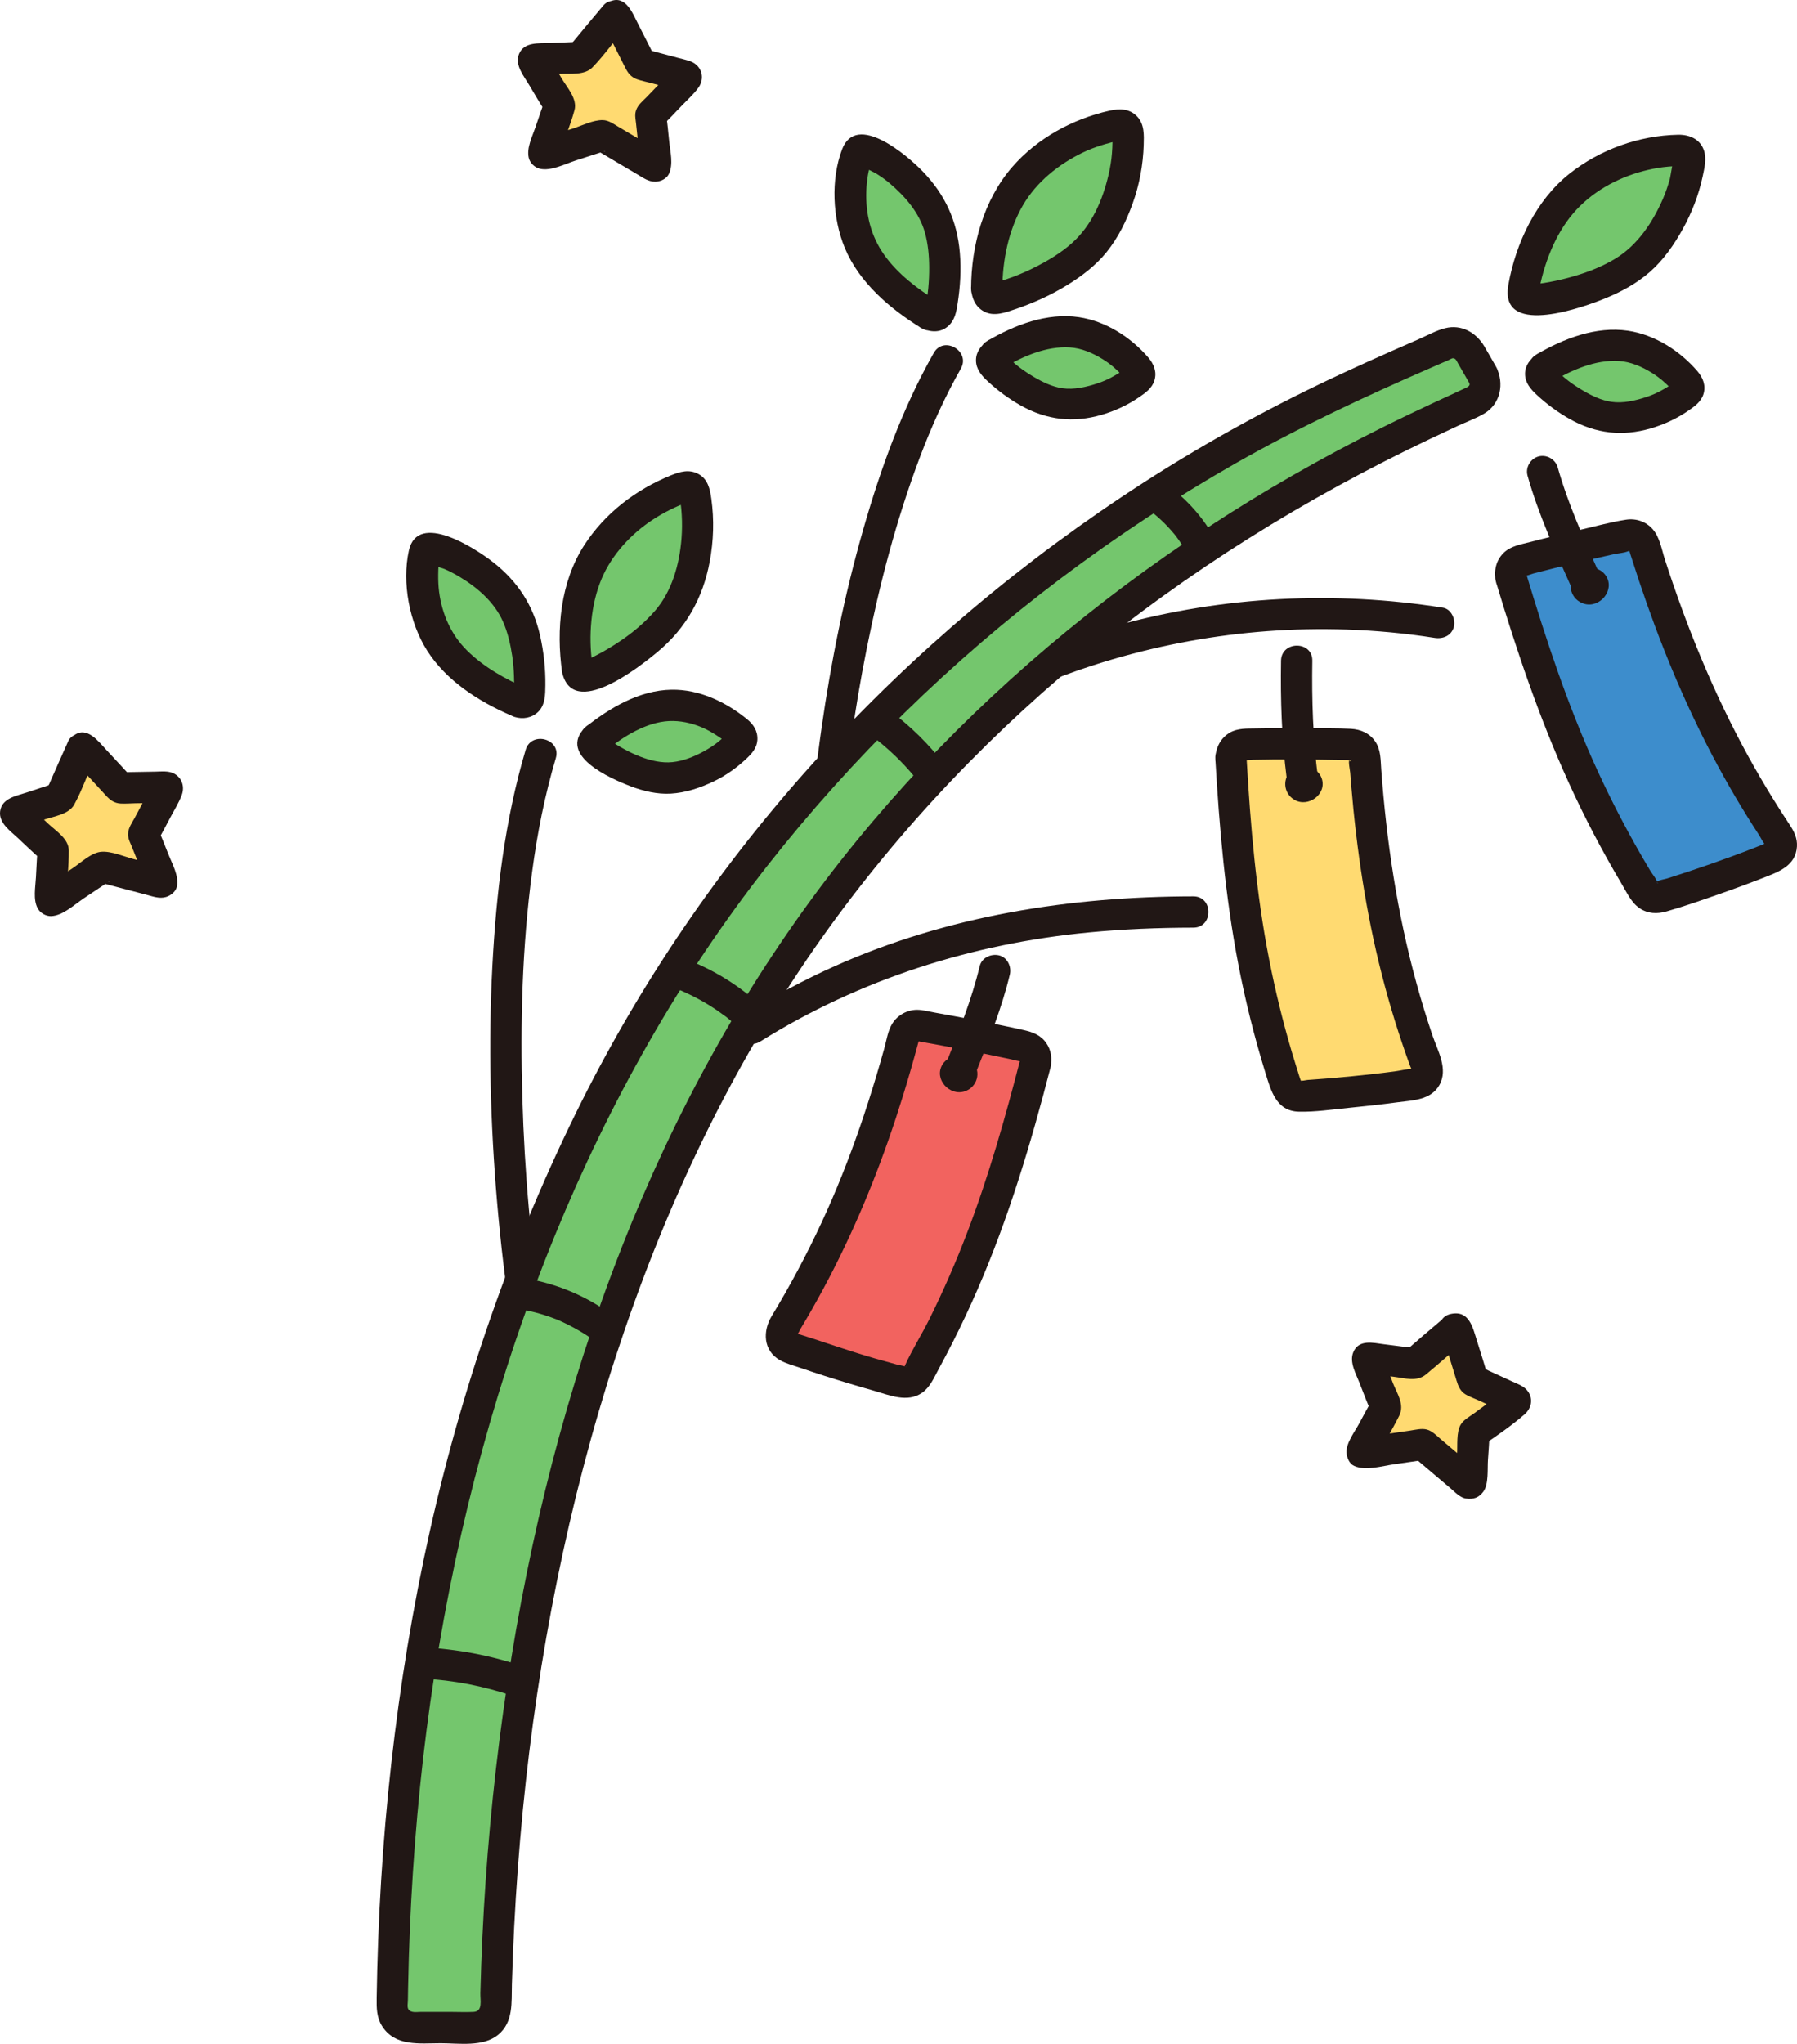
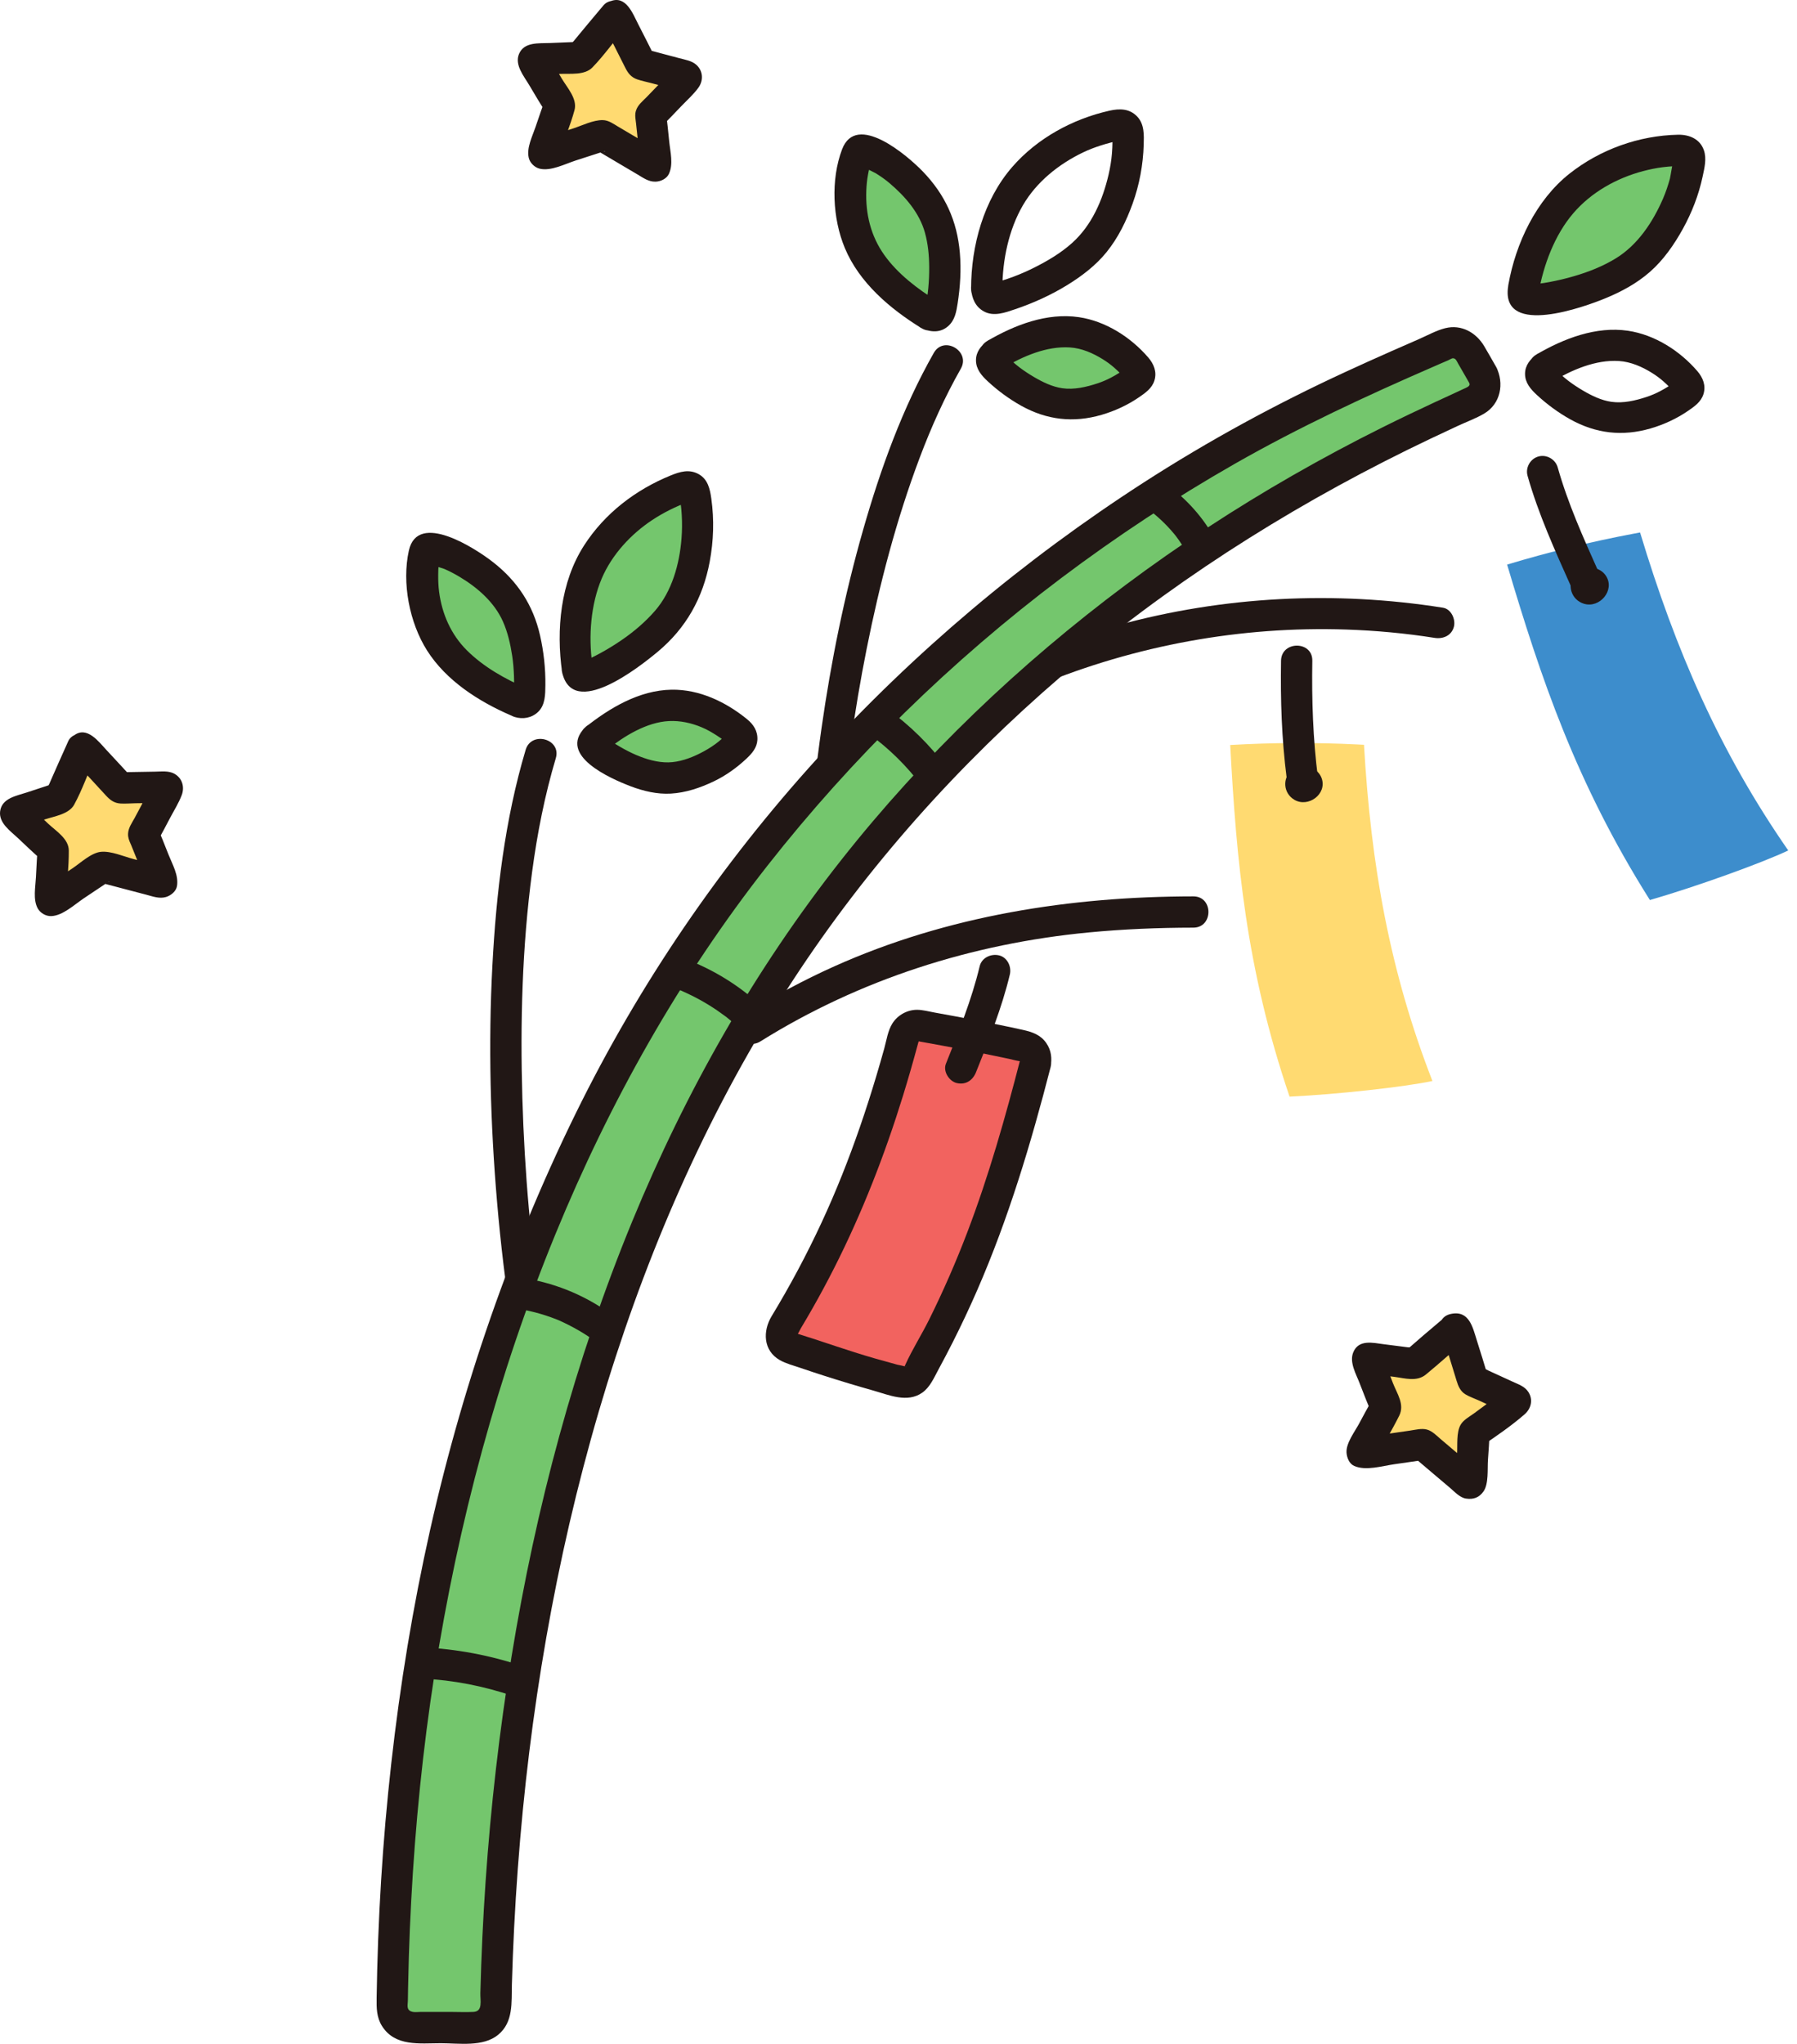
<svg xmlns="http://www.w3.org/2000/svg" id="b" width="275.72" height="313.521" viewBox="0 0 275.72 313.521">
  <defs>
    <style>.d{fill:#3d8dcc;}.e{fill:#74c66d;}.f{fill:#211715;}.g{fill:#ffda71;}.h{fill:#f2635f;}</style>
  </defs>
  <g id="c">
-     <path class="e" d="M151.398,44.289c.008,1.039.662,1.704,1.652,1.449,3.81-.98,7.962-2.967,10.744-4.899,3.221-2.236,5.109-4.357,6.742-7.958,1.817-4.006,2.695-8.055,2.542-12.466-.031-.901-.72-1.437-1.608-1.254-3.808.784-7.365,2.172-10.822,4.787-3.154,2.385-5.515,5.182-6.988,8.815-1.269,3.131-2.293,7.423-2.262,11.526Z" />
    <path class="e" d="M152.708,54.369c-.634.377-.751,1.135-.243,1.66,1.951,2.02,4.612,3.838,6.743,4.805,2.468,1.119,4.385,1.437,7.071.972,2.988-.517,5.66-1.651,8.17-3.594.513-.397.574-1.061.146-1.55-1.836-2.101-3.933-3.789-6.707-4.901-2.53-1.014-4.907-1.11-7.554-.53-2.28.5-5.224,1.709-7.627,3.138Z" />
    <path class="e" d="M142.585,48.26c.745.452,1.535.14,1.724-.697.727-3.22.827-7.073.444-9.878-.444-3.248-1.313-5.454-3.394-8.021-2.315-2.857-5.022-5.025-8.398-6.557-.69-.313-1.357.003-1.561.737-.873,3.146-1.196,6.329-.558,9.895.582,3.253,1.942,5.817,4.108,8.276,1.867,2.119,4.81,4.531,7.635,6.246Z" />
    <path class="f" d="M116.679,159.748c15.269-9.537,32.477-14.996,50.366-16.712,5.335-.512,10.693-.727,16.051-.734,3.088-.004,3.094-4.804,0-4.8-18.897.022-37.713,2.958-55.046,10.718-4.766,2.134-9.366,4.617-13.794,7.383-2.614,1.633-.207,5.788,2.423,4.145h0Z" />
    <path class="f" d="M159.297,105.157c14.959-6.171,31.111-9.126,47.287-8.585,4.532.152,9.054.569,13.533,1.278,1.279.202,2.582-.328,2.952-1.676.314-1.141-.389-2.748-1.676-2.952-16.61-2.63-33.675-1.761-49.905,2.69-4.581,1.257-9.076,2.805-13.468,4.616-1.197.494-2.05,1.593-1.676,2.952.311,1.132,1.747,2.174,2.952,1.676h0Z" />
    <path class="f" d="M129.03,128.397c.698-9.705,2.046-19.358,3.951-28.898,1.981-9.919,4.548-19.767,8.114-29.24,1.775-4.716,3.839-9.322,6.329-13.706,1.528-2.69-2.617-5.111-4.145-2.423-4.814,8.474-8.164,17.774-10.84,27.119-2.855,9.973-4.924,20.175-6.389,30.442-.792,5.547-1.418,11.116-1.821,16.705-.093,1.294,1.17,2.4,2.4,2.4,1.376,0,2.307-1.102,2.4-2.4h0Z" />
    <path class="f" d="M148.998,44.289c.115,1.458.633,2.759,1.974,3.49,1.525.83,3.268.168,4.78-.342,2.771-.934,5.489-2.166,7.982-3.697,2.231-1.37,4.4-3.019,6.052-5.067,1.794-2.224,3.027-4.76,3.995-7.439,1.041-2.882,1.609-5.949,1.701-9.012.045-1.503.117-3.17-.996-4.343-1.176-1.239-2.707-1.249-4.264-.898-5.651,1.272-11.072,4.221-14.9,8.62-4.402,5.06-6.312,12.07-6.325,18.69-.006,3.089,4.794,3.093,4.8,0,.008-4.342.954-9.02,3.155-12.805,2.091-3.594,5.514-6.323,9.228-8.106.881-.423,1.791-.769,2.722-1.067.525-.168,1.055-.321,1.589-.46.267-.069.537-.13.805-.197.629-.158.652.027-.061-.682-.847-.843-.55-.573-.543.126.002.225.003.451,0,.676-.008.593-.035,1.186-.083,1.778-.088,1.097-.269,2.178-.519,3.25-.909,3.907-2.576,7.77-5.61,10.483-1.694,1.516-3.684,2.7-5.708,3.72-1.062.535-2.145,1.019-3.259,1.435-.616.23-1.239.444-1.868.636-.207.063-.619.125-.825.24l-.409.109c.792-.023,1.254.265,1.386.865-.102-1.292-1.03-2.4-2.4-2.4-1.22,0-2.502,1.101-2.4,2.4Z" />
    <path class="f" d="M151.497,52.297c-.976.746-1.751,1.671-1.749,2.977.002,1.37.87,2.354,1.817,3.231,1.545,1.432,3.287,2.716,5.129,3.74,3.932,2.186,7.999,2.65,12.322,1.393,2.026-.589,3.992-1.496,5.733-2.689.986-.676,2-1.369,2.374-2.569.415-1.329-.083-2.542-.947-3.546-2.68-3.112-6.54-5.578-10.64-6.18-4.904-.72-9.867,1.199-14.04,3.642-2.664,1.56-.251,5.71,2.423,4.145,3.045-1.783,6.631-3.369,10.236-3.144,1.815.113,3.56.881,5.085,1.833.609.38,1.18.797,1.719,1.271.344.302.675.617.997.942.162.164.321.33.477.499.531.716.699.225.502-1.473-.338.054-.921.65-1.224.841-.408.257-.827.499-1.254.723-.662.347-1.33.631-2.039.867-1.706.567-3.611,1.016-5.418.757-1.539-.22-3.01-.935-4.335-1.713-.779-.458-1.542-.957-2.262-1.503-.403-.306-.789-.638-1.166-.975-.187-.167-.371-.337-.552-.51-.601-.738-.857-.209-.766,1.587,1.028-.786,1.573-2.067.861-3.284-.592-1.012-2.247-1.653-3.284-.861Z" />
    <path class="e" d="M233.751,44.299c-.173,1.025.355,1.793,1.374,1.715,3.922-.301,8.358-1.535,11.433-2.952,3.561-1.641,5.79-3.4,8.025-6.661,2.487-3.629,4.057-7.463,4.674-11.832.126-.893-.459-1.541-1.365-1.515-3.886.109-7.63.856-11.49,2.828-3.521,1.799-6.334,4.142-8.417,7.463-1.795,2.862-3.551,6.91-4.235,10.955Z" />
-     <path class="e" d="M236.953,56.453c-.634.377-.751,1.135-.243,1.66,1.951,2.02,4.612,3.838,6.743,4.805,2.468,1.119,4.385,1.437,7.071.972,2.988-.517,5.66-1.651,8.17-3.594.513-.397.574-1.061.146-1.55-1.836-2.101-3.933-3.789-6.707-4.901-2.53-1.014-4.907-1.11-7.554-.53-2.28.5-5.224,1.709-7.627,3.138Z" />
    <path class="f" d="M231.351,44.299c-.706,7.286,11.673,2.819,14.99,1.451,2.473-1.02,4.796-2.277,6.818-4.048,2.071-1.814,3.717-4.188,5.042-6.584,1.388-2.51,2.448-5.235,3.042-8.043.277-1.307.637-2.727.192-4.024-.598-1.745-2.257-2.418-3.973-2.384-5.994.121-11.942,2.255-16.64,5.964-5.143,4.06-8.25,10.682-9.386,17.03-.228,1.275.346,2.587,1.676,2.952,1.161.319,2.723-.394,2.952-1.676.766-4.28,2.455-8.865,5.318-12.21,2.77-3.237,6.664-5.413,10.759-6.488.974-.256,1.967-.461,2.966-.589.567-.072,1.139-.116,1.71-.151.197-.012.454.016.645-.033.613.078.593-.071-.06-.447-.36-.124-.534-.348-.521-.67-.19.068-.563,2.71-.66,3.059-.29,1.046-.635,2.085-1.067,3.081-1.561,3.594-3.885,7.113-7.289,9.177-1.966,1.192-4.092,2.033-6.293,2.68-1.269.373-2.557.683-3.858.922-.578.106-1.157.2-1.741.265-.105.012-.847.073-.848.079l.864.637c.109.492.163.508.161.049.125-1.292-1.193-2.4-2.4-2.4-1.402,0-2.274,1.104-2.4,2.4Z" />
    <path class="f" d="M235.741,54.381c-.976.746-1.751,1.671-1.749,2.977.002,1.37.87,2.354,1.817,3.231,1.545,1.432,3.287,2.716,5.129,3.74,3.932,2.186,7.999,2.65,12.322,1.393,2.026-.589,3.992-1.496,5.733-2.689.986-.676,2-1.369,2.374-2.569.415-1.329-.083-2.542-.947-3.546-2.68-3.112-6.54-5.578-10.64-6.18-4.904-.72-9.867,1.199-14.04,3.642-2.664,1.56-.251,5.71,2.423,4.145,3.045-1.783,6.631-3.369,10.236-3.144,1.815.113,3.56.881,5.085,1.833.609.38,1.18.797,1.719,1.271.344.302.675.617.997.942.162.164.321.33.477.499.531.716.699.225.502-1.473-.338.054-.921.65-1.224.841-.408.257-.827.499-1.254.723-.662.347-1.33.631-2.039.867-1.706.567-3.611,1.016-5.418.757-1.539-.22-3.01-.935-4.335-1.713-.779-.458-1.542-.957-2.262-1.503-.403-.306-.789-.638-1.166-.975-.187-.167-.371-.337-.552-.51-.601-.738-.857-.209-.766,1.587,1.028-.786,1.573-2.067.861-3.284-.592-1.012-2.247-1.653-3.284-.861Z" />
    <path class="f" d="M141.373,50.332c1.383.638,2.885.777,4.109-.304,1.033-.913,1.25-2.182,1.452-3.482.399-2.565.56-5.174.339-7.764-.419-4.907-2.261-8.927-5.684-12.476-2.324-2.41-10.196-9.199-12.39-3.389-1.753,4.643-1.464,10.609.433,15.145,2.224,5.318,6.935,9.307,11.74,12.27,2.637,1.626,5.05-2.525,2.423-4.145-3.013-1.858-6.07-4.182-8.135-7.099-2.055-2.902-2.868-6.278-2.74-9.813.031-.849.114-1.69.268-2.526.076-.416.164-.829.262-1.24.045-.192.141-.421.153-.617l.111-.411-1.592.871c.017.172,2.011,1.078,2.291,1.253.717.448,1.409.931,2.055,1.477,2.399,2.026,4.604,4.55,5.454,7.63.475,1.722.637,3.492.649,5.273.007,1.071-.038,2.143-.139,3.209-.047.502-.109,1-.194,1.497-.036.208-.074.415-.115.622-.026.137-.054.273-.084.409-.072.301-.055.271.05-.088l1.059-.617.648.171c-1.176-.543-2.585-.333-3.284.861-.606,1.035-.321,2.738.861,3.284Z" />
    <path class="e" d="M88.561,102.483c.156,1.028.898,1.592,1.842,1.198,3.631-1.513,7.458-4.073,9.936-6.381,2.869-2.672,4.435-5.041,5.538-8.838,1.227-4.225,1.518-8.357.738-12.701-.159-.888-.918-1.32-1.77-1.012-3.657,1.319-6.98,3.2-10.029,6.281-2.781,2.811-4.72,5.915-5.66,9.722-.81,3.28-1.211,7.674-.595,11.73Z" />
    <path class="e" d="M91.451,113.306c-.574.464-.581,1.23-.004,1.678,2.219,1.721,5.112,3.141,7.36,3.794,2.602.756,4.545.796,7.137-.047,2.884-.938,5.367-2.441,7.573-4.722.451-.466.417-1.132-.076-1.555-2.117-1.817-4.433-3.19-7.337-3.895-2.649-.643-5.015-.399-7.552.553-2.186.82-4.927,2.436-7.101,4.194Z" />
    <path class="e" d="M79.6,107.67c.802.341,1.54-.081,1.607-.936.26-3.291-.19-7.119-.97-9.841-.903-3.151-2.078-5.211-4.503-7.455-2.699-2.497-5.688-4.257-9.247-5.292-.727-.211-1.343.197-1.44.952-.415,3.238-.281,6.434.859,9.873,1.04,3.137,2.751,5.48,5.247,7.606,2.15,1.831,5.408,3.799,8.447,5.093Z" />
    <path class="f" d="M86.247,103.121c1.64,7.278,11.823-.772,14.649-3.123,4.364-3.63,6.955-8.259,7.996-13.829.6-3.21.699-6.422.251-9.657-.204-1.474-.518-2.985-1.942-3.778-1.454-.809-2.872-.379-4.304.204-5.377,2.192-10.097,5.797-13.267,10.712-3.648,5.655-4.311,12.945-3.383,19.47.183,1.284,1.817,1.988,2.952,1.676,1.381-.379,1.859-1.664,1.676-2.952-.601-4.229-.234-9.13,1.448-13.094,1.557-3.668,4.499-6.842,7.804-9.013.842-.553,1.717-1.056,2.618-1.506.476-.238.957-.468,1.448-.674.177-.074.359-.144.537-.213l.375-.143c.495-.1.503-.177.025-.231l-.352-.092c-.412-.598-.558-.681-.438-.248-.042.162.089.526.111.695.072.549.117,1.104.15,1.657.072,1.206.06,2.418-.034,3.623-.304,3.894-1.454,8.09-4.064,11.089-1.513,1.739-3.283,3.238-5.184,4.535-1.033.705-2.1,1.36-3.198,1.96-.577.315-1.163.616-1.758.896-.021.01-.736.272-.782.355.292-.527,1.56,1.582,1.294.402-.679-3.012-5.308-1.737-4.629,1.276Z" />
    <path class="f" d="M89.754,111.609c-4.199,4.286,3.91,7.824,7.031,9.014,1.923.733,4.064,1.235,6.133,1.115,2.305-.133,4.497-.876,6.569-1.861,1.855-.882,3.563-2.107,5.058-3.512.837-.787,1.604-1.668,1.664-2.874.067-1.348-.59-2.359-1.603-3.181-3.253-2.64-7.297-4.58-11.572-4.51-4.96.082-9.509,2.804-13.278,5.807-1.015.808-.844,2.55,0,3.394,1.002,1.002,2.377.81,3.394,0,2.617-2.085,6.07-4.226,9.511-4.39,1.695-.081,3.392.285,4.957.937.844.351,1.652.816,2.417,1.315.382.249.761.509,1.121.79.554.433.645.938.496-.289.11-.831-.011-1.005-.364-.522-.179.171-.361.339-.546.503-.301.267-.606.522-.93.76-.762.56-1.583,1.047-2.428,1.47-1.475.739-3.163,1.342-4.824,1.374-1.701.033-3.426-.482-4.981-1.148-.828-.355-1.634-.776-2.414-1.226-.439-.253-.871-.518-1.293-.799-.209-.138-.415-.281-.619-.426-.719-.639-.753-.089-.103,1.65,2.163-2.208-1.228-5.605-3.394-3.394Z" />
    <path class="f" d="M78.962,109.984c1.266.396,2.647.149,3.616-.791,1.089-1.057,1.084-2.663,1.102-4.073.033-2.558-.254-5.165-.821-7.66-1.053-4.638-3.47-8.303-7.205-11.223-2.616-2.045-11.56-7.915-12.921-1.777-1.098,4.955.093,11.066,2.79,15.322,2.939,4.638,7.918,7.817,12.866,9.961,1.188.515,2.575.351,3.284-.861.593-1.014.335-2.766-.861-3.284-3.308-1.433-6.616-3.283-9.186-5.844-2.431-2.423-3.812-5.581-4.253-8.975-.114-.875-.146-1.766-.138-2.648.004-.472.022-.944.054-1.415.017-.25.089-.568.068-.808l.043-.404-1.549.958c.035.143,2.092.713,2.345.823.811.351,1.597.77,2.355,1.224,2.715,1.627,5.297,3.876,6.609,6.813.742,1.661,1.161,3.514,1.431,5.307.152,1.007.232,2.027.27,3.044.021.551.027,1.102.016,1.653-.004.186-.051.428-.019.61-.124.58.031.563.464-.049.214-.361.52-.537.918-.53-2.955-.925-4.219,3.707-1.276,4.629Z" />
    <path class="f" d="M83.223,202.388c-1.761-11.227-2.742-22.586-3.076-33.943-.34-11.567-.036-23.218,1.497-34.698.786-5.888,1.939-11.745,3.635-17.44.884-2.967-3.747-4.234-4.629-1.276-3.195,10.726-4.518,22-5.105,33.146-.635,12.064-.309,24.183.721,36.216.552,6.448,1.324,12.878,2.327,19.271.201,1.282,1.804,1.992,2.952,1.676,1.366-.376,1.878-1.667,1.676-2.952h0Z" />
    <path class="e" d="M227.497,57.516c.836,1.453.243,3.31-1.28,4.011-3.962,1.822-7.923,3.653-11.832,5.581-44.265,21.818-81.326,54.948-104.614,98.637-22.889,42.939-32.767,93.645-33.714,142.171-.034,1.729-1.434,3.113-3.164,3.113h-9.544c-1.764,0-3.199-1.439-3.179-3.203.562-49.72,10.457-98.636,33.845-142.901,20.969-39.688,54.519-72.98,93.359-95.35,6.036-3.477,12.221-6.696,18.535-9.64,5.011-2.337,9.515-4.341,15.969-7.118,1.329-.572,2.882-.059,3.604,1.195l2.015,3.505Z" />
    <path class="f" d="M225.425,58.727c.255.509-.347.686-.859.93-1.458.694-2.934,1.352-4.398,2.035-2.7,1.26-5.391,2.541-8.058,3.87-4.649,2.316-9.231,4.766-13.738,7.348-8.884,5.091-17.472,10.701-25.677,16.828-16.252,12.136-31.026,26.219-43.596,42.154-13.315,16.881-23.897,35.554-32.078,55.421-8.826,21.432-14.814,43.983-18.539,66.84-1.862,11.427-3.182,22.944-3.977,34.494-.392,5.689-.657,11.387-.8,17.088-.029,1.156.415,2.818-1.055,2.893-1.176.06-2.371,0-3.548,0h-4.53c-.616,0-1.528.188-1.907-.4-.22-.342-.09-.938-.084-1.307.009-.678.02-1.355.033-2.033.03-1.58.069-3.16.118-4.74.088-2.855.208-5.709.361-8.561.624-11.672,1.786-23.32,3.59-34.869,3.604-23.074,9.675-45.786,18.543-67.406,8.275-20.175,19.026-39.334,32.509-56.497,13.017-16.571,28.251-31.457,45.083-44.133,8.483-6.388,17.369-12.244,26.592-17.508,9.901-5.652,20.222-10.449,30.672-14.986.706-.306,1.408-.623,2.119-.917.179-.074.552-.324.741-.316.44.019.572.449.76.776l1.723,2.996c1.54,2.677,5.689.262,4.145-2.423-.614-1.067-1.213-2.144-1.842-3.202-1.247-2.098-3.506-3.378-5.981-2.759-1.391.348-2.774,1.13-4.088,1.7-1.419.616-2.837,1.236-4.252,1.863-2.334,1.033-4.66,2.082-6.977,3.152-10.693,4.937-21.038,10.57-30.939,16.951-18.391,11.853-35.307,26.073-50.029,42.264-14.871,16.354-27.385,34.679-37.126,54.521-10.643,21.68-18.366,44.73-23.31,68.358-2.476,11.833-4.269,23.809-5.467,35.837-.595,5.97-1.036,11.956-1.335,17.948-.154,3.079-.269,6.16-.348,9.242-.037,1.43-.066,2.86-.087,4.291-.023,1.526-.02,2.98.823,4.319,2.01,3.193,5.791,2.64,9.018,2.64,2.795,0,6.507.608,8.813-1.301,2.358-1.952,2.021-4.942,2.099-7.703.083-2.919.198-5.837.345-8.754.305-6.017.749-12.026,1.337-18.022,2.318-23.608,6.921-47.051,14.278-69.618,7.014-21.513,16.612-42.233,29.366-60.961,11.706-17.19,25.964-32.584,41.957-45.862,16.344-13.569,34.529-24.813,53.698-33.928,1.386-.659,2.776-1.31,4.168-1.956,1.326-.616,2.773-1.137,4.032-1.881,2.535-1.498,3.108-4.629,1.849-7.139-1.385-2.762-5.527-.334-4.145,2.423Z" />
    <path class="f" d="M64.827,257.497c4.757.238,9.373,1.131,14.05,2.718,1.19.404,2.676-.463,2.952-1.676.303-1.33-.402-2.52-1.676-2.952-4.942-1.677-10.114-2.628-15.326-2.889-1.256-.063-2.456,1.149-2.4,2.4.061,1.354,1.055,2.333,2.4,2.4h0Z" />
    <path class="f" d="M79.618,200.787c1.128.194,2.244.447,3.342.77.549.162,1.093.339,1.631.533.269.097.537.198.803.303.133.052.266.106.398.16-.211-.09-.237-.101-.079-.033,2.065.924,4.015,2.029,5.832,3.381,1.011.752,2.724.199,3.284-.861.664-1.256.218-2.481-.861-3.284-3.828-2.847-8.371-4.791-13.073-5.598-1.233-.212-2.645.327-2.952,1.676-.265,1.164.353,2.725,1.676,2.952h0Z" />
    <path class="f" d="M103.676,151.647c.23.086.459.174.687.265.099.04.258.073.341.139-.347-.275-.162-.069.02.01.45.196.896.403,1.336.62.937.46,1.851.966,2.739,1.514.863.532,1.695,1.108,2.508,1.713.223.166.107.053-.047-.039.102.061.196.154.289.228.192.153.382.309.57.466.424.355.837.721,1.243,1.096.922.852,2.493.981,3.394,0,.851-.927.985-2.484,0-3.394-3.441-3.178-7.426-5.599-11.805-7.247-1.177-.443-2.682.492-2.952,1.676-.311,1.365.416,2.478,1.676,2.952h0Z" />
    <path class="f" d="M133.665,112.852c.196.141.391.284.585.428.097.072.192.146.289.218.239.178-.479-.379-.084-.065.379.301.755.603,1.124.916.719.609,1.415,1.245,2.087,1.906s1.319,1.347,1.94,2.055c.319.363.63.733.934,1.108.137.169.271.34.406.51.184.232-.321-.425-.065-.084.087.116.175.231.261.348.388.52.785.924,1.434,1.103.574.158,1.339.087,1.849-.242.512-.33.964-.822,1.103-1.434.134-.589.136-1.343-.242-1.849-2.609-3.496-5.66-6.511-9.2-9.063-.477-.344-1.305-.392-1.849-.242-.557.153-1.16.584-1.434,1.103-.656,1.242-.23,2.498.861,3.284h0Z" />
    <path class="f" d="M176.627,78.473c.136.101.271.203.405.306l-.486-.375c1.538,1.196,2.915,2.579,4.107,4.12l-.375-.486c.771,1.009,1.458,2.075,2.055,3.196.591,1.109,2.224,1.544,3.284.861,1.128-.727,1.494-2.097.861-3.284-1.797-3.373-4.369-6.214-7.429-8.482-.469-.348-1.313-.39-1.849-.242-.557.153-1.16.584-1.434,1.103-.294.557-.442,1.232-.242,1.849.204.63.574,1.042,1.103,1.434h0Z" />
    <path class="g" d="M208.367,114.203c-6.533-.323-13.083-.296-19.613.081.963,17.806,2.412,34.215,9.108,53.938,7.301-.339,17.574-1.482,21.922-2.395-6.55-16.825-9.432-33.086-10.502-51.576-.305-.017-.61-.032-.915-.048Z" />
-     <path class="f" d="M186.471,116.378c.607,10.588,1.527,21.171,3.536,31.596,1.078,5.593,2.461,11.125,4.141,16.568.848,2.746,1.658,5.907,5.131,5.992,2.531.062,5.165-.344,7.683-.588,2.493-.241,4.982-.521,7.464-.852,2.327-.31,5.077-.316,6.405-2.613,1.437-2.485-.254-5.309-1.067-7.719-.889-2.634-1.702-5.293-2.439-7.974-2.944-10.705-4.589-21.697-5.396-32.759-.107-1.46-.05-2.968-.888-4.235-.863-1.304-2.249-1.911-3.773-1.991-2.168-.114-4.357-.073-6.527-.089-2.704-.02-5.409-.021-8.113.032-1.329.026-2.738-.05-3.931.641-1.442.836-2.187,2.361-2.226,3.99-.075,3.09,4.725,3.089,4.8,0,0-.035-.337.367-.405.214.031.071,1.254-.034,1.399-.037,1.005-.022,2.009-.035,3.014-.043,2.133-.016,4.266-.009,6.398.011,1.703.016,3.405.04,5.107.072.124.002.385.07.484.009.365-.224-.359.517-.199-.112.024-.094-.055.145-.039.126-.177.207.112,1.596.134,1.88.052.7.108,1.399.167,2.098.818,9.724,2.262,19.416,4.679,28.877,1.211,4.742,2.66,9.422,4.339,14.018.103.281.22.534.326.578.003.001.572-.128-.004-.111-.861.026-1.757.269-2.613.384-2.218.297-4.443.542-6.67.761-2.241.221-4.486.411-6.734.559-.293.019-.999.216-1.244.087.34.179.14-.03.034-.377-.404-1.322-.835-2.636-1.227-3.962-1.389-4.702-2.557-9.468-3.497-14.28-1.983-10.147-2.858-20.443-3.449-30.753-.176-3.071-4.977-3.091-4.8,0Z" />
    <path class="f" d="M196.554,101.357c-.1,6.006.098,12.026.865,17.987.165,1.285.985,2.4,2.4,2.4,1.168,0,2.566-1.105,2.4-2.4-.766-5.962-.964-11.981-.865-17.987.051-3.09-4.749-3.091-4.8,0h0Z" />
    <path class="f" d="M199.231,117.632c-.334.089-.652.238-.936.452-1.59,1.199-1.419,3.608.321,4.613,2.126,1.228,5.02-.885,4.174-3.304-.496-1.419-2.145-2.138-3.56-1.762Z" />
    <path class="d" d="M250.722,81.853c-6.572,1.236-13.078,2.823-19.481,4.754,5.201,17.474,10.551,33.444,21.908,51.458,7.178-2.077,17.12-5.661,21.226-7.605-10.522-15.168-17.262-30.649-22.732-48.777-.307.056-.614.113-.921.171Z" />
-     <path class="f" d="M229.527,89.254c3.154,10.478,6.637,20.853,11.176,30.824,2.424,5.324,5.14,10.513,8.132,15.539.754,1.267,1.458,2.843,2.716,3.691,1.287.868,2.693.915,4.146.503,2.572-.728,5.111-1.623,7.635-2.5,2.41-.838,4.809-1.71,7.184-2.641s5.009-1.834,5.196-4.802c.083-1.321-.446-2.339-1.151-3.404-.801-1.211-1.586-2.433-2.352-3.667-1.434-2.309-2.805-4.657-4.111-7.042-5.214-9.52-9.298-19.581-12.637-29.899-.494-1.527-.79-3.442-1.877-4.675-1.051-1.193-2.558-1.696-4.114-1.458-2.284.35-4.555.981-6.806,1.502-2.66.616-5.316,1.25-7.959,1.934-1.39.36-2.929.608-3.998,1.653-1.219,1.192-1.526,2.827-1.18,4.441.647,3.019,5.275,1.741,4.629-1.276-.012-.057-.093.48-.245.361.118.093,1.195-.322,1.359-.365,1.104-.291,2.211-.57,3.319-.844,2.084-.515,4.174-1.007,6.267-1.487.907-.208,1.815-.414,2.723-.618.725-.163,1.719-.207,2.387-.53.124-.06.39-.099.003-.176l-.085-.185.134.431c.098.361.224.717.337,1.073.381,1.205.771,2.407,1.172,3.605,3.061,9.157,6.724,18.133,11.219,26.683,2.201,4.186,4.601,8.268,7.189,12.227.211.323.67,1.32.982,1.461-.052-.023.141-.262.124-.247.299-.261-.539.172-.661.221-.491.198-.984.393-1.478.585-2.132.829-4.281,1.612-6.44,2.367-2.213.774-4.438,1.517-6.675,2.219-.397.125-1.226.23-1.554.48.197-.15-.481.342-.106.086.262-.179.286.615.129-.028-.126-.515-.748-1.226-1.023-1.685-.375-.625-.745-1.253-1.111-1.883-2.58-4.441-4.947-9.006-7.088-13.675-4.452-9.71-7.8-19.863-10.875-30.079-.888-2.95-5.522-1.693-4.629,1.276Z" />
    <path class="f" d="M234.375,72.975c1.671,5.921,4.237,11.536,6.739,17.14.528,1.184,2.252,1.464,3.284.861,1.219-.713,1.392-2.095.861-3.284-2.336-5.232-4.695-10.466-6.255-15.993-.352-1.247-1.697-2.021-2.952-1.676-1.248.343-2.03,1.7-1.676,2.952h0Z" />
    <path class="f" d="M242.455,87.439c-.311.168-.592.392-.823.673-1.295,1.571-.551,3.926,1.419,4.51,2.406.714,4.781-2.076,3.363-4.28-.832-1.293-2.642-1.615-3.959-.903Z" />
    <path class="h" d="M140.093,157.14c6.499.952,12.947,2.252,19.308,3.893-4.411,17.356-9.029,33.241-19.461,51.371-7.127-1.754-17.026-4.877-21.133-6.623,9.725-15.303,15.726-30.764,20.376-48.773.304.043.607.087.911.131Z" />
    <path class="f" d="M156.567,162.427c-2.309,8.964-4.832,17.881-8.126,26.539-1.735,4.56-3.687,9.031-5.852,13.403-1.168,2.357-2.614,4.625-3.696,7.015-.417.922.037-.013.14.315-.035-.112-1.276-.336-1.368-.36-1.152-.309-2.302-.629-3.449-.959-4.093-1.176-8.088-2.621-12.148-3.887-.024-.007.263.302.122.397.216-.145.556-.914.692-1.139.602-1.002,1.192-2.012,1.771-3.028,1.177-2.069,2.303-4.166,3.378-6.29,4.275-8.449,7.728-17.304,10.52-26.348.813-2.633,1.573-5.282,2.289-7.944l.059-.219c.176-.448.195-.567.057-.357.068.129-.267.056-.252.136,0-.004.603.104.824.144.978.175,1.956.353,2.934.533,2.255.416,4.507.845,6.755,1.298,1.196.241,2.391.488,3.584.747.521.113,1.048.273,1.576.35.63.091.116.097.192-.345-.22,1.276.34,2.585,1.676,2.952,1.155.317,2.731-.392,2.952-1.676.231-1.341.128-2.554-.662-3.701-.866-1.258-2.147-1.696-3.569-2.013-2.387-.532-4.785-1.012-7.185-1.476-2.137-.413-4.276-.811-6.418-1.196-.858-.154-1.786-.414-2.658-.415-1.517-.002-2.983.82-3.788,2.102-.698,1.11-.894,2.576-1.24,3.824-.399,1.434-.811,2.865-1.238,4.291-.775,2.588-1.6,5.161-2.482,7.714-1.731,5.008-3.683,9.938-5.917,14.744-2.282,4.909-4.834,9.691-7.642,14.32-1.382,2.279-1.318,5.277,1.251,6.743.936.535,2.086.821,3.102,1.172,1.224.422,2.454.828,3.687,1.223,2.497.8,5.008,1.556,7.532,2.268,2.425.684,5.235,1.95,7.537.331,1.201-.845,1.8-2.291,2.48-3.544.763-1.404,1.504-2.819,2.224-4.246,1.311-2.597,2.549-5.23,3.712-7.896,4.824-11.057,8.271-22.578,11.275-34.243.771-2.993-3.857-4.27-4.629-1.276Z" />
    <path class="f" d="M150.314,148.224c-1.232,5.149-3.227,10.062-5.183,14.967-.466,1.169.509,2.686,1.676,2.952,1.386.316,2.453-.424,2.952-1.676,1.957-4.905,3.951-9.818,5.183-14.967.292-1.219-.383-2.658-1.676-2.952-1.233-.281-2.64.37-2.952,1.676h0Z" />
-     <path class="f" d="M148.428,162.295c.311.152.596.361.834.627,1.333,1.49.697,3.831-1.214,4.483-2.333.796-4.774-1.848-3.47-4.067.765-1.302,2.529-1.69,3.85-1.043Z" />
    <path class="g" d="M12.545,114.906c-.503,1.105-2.43,5.418-3.278,7.417-.022.052-.061.088-.115.105-1.66.534-5.478,1.81-6.643,2.184-.141.045-.181.224-.074.326,1.119,1.069,4.12,3.971,5.665,5.295.049.042.072.1.065.164-.129,1.265-.345,6.146-.406,7.554-.007.16.168.261.301.172,1.555-1.033,6.405-4.279,7.603-5.076.047-.031.099-.039.153-.025,1.203.324,6.927,1.823,8.83,2.321.156.041.29-.112.229-.261-.624-1.521-2.28-5.815-2.832-7.007-.027-.058-.024-.12.008-.175.941-1.606,3.069-5.744,3.644-6.867.067-.131-.03-.283-.177-.282-1.862.015-5.032.071-7,.11-.057.001-.106-.02-.144-.062-1.452-1.614-4.678-5.065-5.513-5.946-.095-.101-.26-.073-.318.053Z" />
    <path class="g" d="M94.301,2.505c-.786.925-3.819,4.547-5.181,6.238-.036.044-.083.068-.14.07-1.743.06-5.765.243-6.987.284-.148.005-.235.166-.16.293.784,1.335,2.877,4.946,4.001,6.642.036.054.041.116.018.176-.47,1.182-2.013,5.817-2.456,7.155-.05.152.09.296.243.248,1.778-.568,7.331-2.365,8.701-2.803.054-.017.106-.011.154.018,1.069.641,6.164,3.648,7.858,4.647.139.082.31-.028.292-.189-.184-1.634-.602-6.217-.807-7.514-.01-.064.009-.122.056-.166,1.344-1.287,4.523-4.686,5.383-5.608.1-.108.048-.281-.093-.32-1.795-.495-4.86-1.308-6.763-1.808-.055-.014-.097-.048-.122-.099-.955-1.949-3.114-6.152-3.677-7.227-.064-.123-.231-.142-.32-.036Z" />
    <path class="g" d="M223.244,203.874c-.93.78-4.529,3.841-6.155,5.279-.043.038-.093.053-.15.045-1.728-.234-5.723-.729-6.935-.893-.147-.02-.26.124-.207.262.548,1.447,2.006,5.359,2.829,7.22.026.059.021.121-.012.176-.662,1.086-2.961,5.397-3.623,6.641-.075.141.039.307.198.285,1.848-.261,7.624-1.1,9.049-1.302.056-.008.106.007.149.044.946.811,5.464,4.632,6.966,5.901.123.104.31.024.319-.137.093-1.641.45-6.23.466-7.543,0-.064.029-.118.083-.155,1.541-1.043,5.246-3.86,6.249-4.624.117-.089.095-.269-.038-.331-1.686-.789-4.571-2.106-6.363-2.918-.052-.023-.087-.064-.103-.118-.614-2.082-2.037-6.587-2.41-7.742-.043-.132-.203-.178-.31-.089Z" />
    <path class="f" d="M10.473,113.694c-.509,1.122-1.01,2.248-1.51,3.374-.315.709-.628,1.418-.939,2.128-.151.346-.302.691-.452,1.037-.079.183-.548.891-.117.497l1.059-.617c-1.468.474-2.931.962-4.395,1.446-1.59.526-3.826.873-4.097,2.875-.247,1.826,1.622,3.073,2.795,4.189s2.356,2.243,3.586,3.306l-.617-1.059c-.06-.15.046-.485-.046-.196-.04.127-.024.318-.034.453-.022.304-.04.608-.058.912-.05.839-.092,1.679-.133,2.518-.073,1.498-.474,3.424.27,4.784.391.716,1.254,1.218,2.072,1.189,1.769-.063,3.557-1.763,4.981-2.715.784-.524,1.568-1.048,2.353-1.572.318-.212.636-.425.954-.637.126-.084.262-.161.381-.254.232-.18.458-.1-.072-.015h-1.276c1.523.409,3.048.806,4.573,1.206.892.234,1.783.468,2.675.701.996.261,2.027.665,3.053.355.739-.224,1.543-.862,1.676-1.676.273-1.671-.689-3.289-1.297-4.822-.562-1.418-1.112-2.847-1.743-4.236l.328,1.211.008-.175-.328,1.211c.688-1.185,1.323-2.401,1.959-3.615.604-1.151,1.349-2.318,1.806-3.539.471-1.258.063-2.621-1.159-3.279-.876-.472-1.939-.322-2.899-.308-1.771.024-3.541.056-5.312.091l1.211.328c.318.137.156.124-.043-.112-.139-.165-.293-.322-.439-.481-.296-.324-.594-.647-.892-.969-.663-.718-1.328-1.434-1.995-2.148-1.21-1.297-3.025-3.793-5.029-2.245-1.024.791-1.575,2.063-.861,3.284.589,1.008,2.251,1.658,3.284.861l.145-.112-1.849.242.173.059-1.059-.617c1.698,1.794,3.382,3.603,5.045,5.43.648.712,1.283,1.225,2.309,1.281.751.041,1.524-.029,2.275-.043,1.575-.028,3.149-.054,4.724-.067l-1.211-.328.169.092-1.189-2.072.008.191.328-1.211c-.604,1.179-1.213,2.355-1.83,3.528-.372.708-.747,1.414-1.129,2.116-.42.77-.982,1.527-1.013,2.434-.02.582.151.994.378,1.516.252.578-.043-.12.146.338.282.684.557,1.371.83,2.058.518,1.303,1.025,2.61,1.555,3.909v-1.276l-.033.202,1.676-1.676-.196.059h1.276c-1.606-.42-3.211-.841-4.817-1.262-1.493-.392-3.413-1.249-4.97-1.102-1.504.142-3.13,1.701-4.346,2.513-1.434.958-2.866,1.917-4.302,2.872l1.211-.328-.203.007,2.072,1.189-.098-.179.328,1.211c.108-2.482.416-5.009.4-7.49-.012-1.801-1.956-2.979-3.15-4.099-1.1-1.032-2.187-2.079-3.277-3.122l.617,1.059-.056-.184-.617,2.335.13-.142-1.059.617c1.249-.403,2.494-.82,3.741-1.232,1.474-.487,3.693-.799,4.494-2.26,1.265-2.308,2.145-4.916,3.235-7.317.536-1.179.338-2.582-.861-3.284-1.03-.602-2.745-.325-3.284.861Z" />
    <path class="f" d="M92.604.807c-.797.94-1.586,1.886-2.375,2.832-.496.596-.992,1.192-1.485,1.79-.24.291-.48.582-.719.874-.133.163-.767.691-.256.436l1.211-.328c-1.541.054-3.082.123-4.623.189-1.676.071-3.931-.202-4.721,1.672-.712,1.689.758,3.417,1.581,4.81s1.653,2.802,2.545,4.161l-.328-1.211c-.017-.17.172-.446.003-.202-.074.106-.111.301-.156.426-.104.286-.204.574-.305.861-.277.794-.548,1.589-.817,2.386-.489,1.446-1.382,3.159-1.033,4.697.179.788.898,1.485,1.676,1.676,1.712.421,3.932-.742,5.555-1.265.898-.29,1.795-.579,2.693-.869.364-.117.728-.235,1.092-.352.145-.047.295-.085.437-.14.29-.115.459.04-.085-.024l-1.211-.328c1.356.812,2.719,1.613,4.079,2.416.811.479,1.623.959,2.435,1.437.875.516,1.697,1.135,2.761,1.117.789-.013,1.718-.434,2.072-1.189.708-1.509.212-3.363.049-4.977-.154-1.526-.299-3.055-.528-4.572v1.276l.056-.166-.617,1.059c.985-.952,1.929-1.948,2.873-2.941.892-.939,1.94-1.856,2.698-2.91.785-1.091.73-2.524-.281-3.471-.713-.668-1.774-.814-2.688-1.06-1.71-.461-3.421-.915-5.134-1.365l1.059.617c.276.226.12.146,0-.128-.087-.197-.194-.39-.291-.582-.197-.392-.394-.784-.593-1.176-.441-.872-.885-1.742-1.331-2.612-.819-1.599-1.865-4.431-4.239-3.481-1.203.481-2.047,1.602-1.676,2.952.314,1.143,1.742,2.16,2.952,1.676l.17-.068-1.849-.242.151.104-.861-.861c1.143,2.19,2.268,4.391,3.368,6.603.425.854.903,1.5,1.865,1.827.713.242,1.473.388,2.2.581,1.522.404,3.044.81,4.563,1.227l-1.059-.617.138.134-.617-2.335-.044.186.617-1.059c-.904.969-1.811,1.934-2.725,2.893-.552.579-1.105,1.156-1.665,1.726-.611.622-1.34,1.186-1.611,2.048-.178.567-.112,1.008-.034,1.583-.101-.748.023.211.038.344.085.735.161,1.471.236,2.207.142,1.395.272,2.791.426,4.185l.328-1.211-.087.185,2.072-1.189-.205.003,1.211.328c-1.473-.869-2.946-1.738-4.419-2.608-.766-.453-1.533-.906-2.299-1.36-.734-.435-1.465-.986-2.352-1.006-1.476-.033-3.182.837-4.57,1.285-1.641.53-3.281,1.061-4.924,1.586h1.276l-.197-.049,1.676,1.676-.045-.199v1.276c.782-2.356,1.78-4.704,2.433-7.095.473-1.733-1.098-3.426-1.939-4.828-.776-1.294-1.536-2.598-2.299-3.899l.328,1.211-.004-.193-1.189,2.072.164-.101-1.211.328c1.312-.046,2.624-.107,3.936-.162,1.574-.066,3.776.238,4.956-.98,1.837-1.894,3.404-4.138,5.113-6.153.838-.988.969-2.425,0-3.394-.859-.859-2.552-.993-3.394,0Z" />
    <path class="f" d="M221.547,202.177c-2.069,1.738-4.128,3.492-6.155,5.279l1.059-.617c.621-.189-.225-.135-.452-.165-.384-.05-.768-.099-1.152-.148-.832-.107-1.665-.212-2.497-.318-1.674-.213-3.885-.797-4.718,1.244-.625,1.532.436,3.314.985,4.747.617,1.611,1.245,3.218,1.937,4.799l-.328-1.211-.012.176.328-1.211c-.717,1.194-1.365,2.433-2.026,3.658-.665,1.233-1.992,2.959-1.914,4.398.043.777.41,1.734,1.189,2.072,1.782.775,4.242.007,6.133-.266,1.65-.238,3.3-.479,4.951-.713h-1.276l.149.044-1.059-.617c1.2,1.028,2.409,2.046,3.615,3.067.719.609,1.439,1.217,2.159,1.826.705.596,1.521,1.513,2.454,1.656,1.147.176,2.042-.142,2.71-1.103.804-1.156.581-3.446.675-4.819s.209-2.735.235-4.104l-.328,1.211.083-.155-.861.861c2.192-1.497,4.491-3.064,6.492-4.812,1.01-.883,1.341-2.249.58-3.427-.557-.862-1.505-1.162-2.392-1.572-.811-.374-1.622-.746-2.435-1.117-.423-.193-.847-.386-1.27-.579-.14-.064-1.044-.598-.745-.255l.617,1.059c-.536-1.808-1.101-3.607-1.668-5.405-.642-2.039-1.177-4.71-4.005-4.102-3.018.649-1.741,5.277,1.276,4.629l.179-.038-2.335-.617.131.128-.617-1.059c.769,2.384,1.52,4.774,2.241,7.173.256.85.582,1.645,1.376,2.122.634.38,1.397.635,2.071.943,1.433.654,2.865,1.309,4.292,1.976l-.861-.861.113.155v-2.423l-.075.176.861-.861c-1.054.803-2.11,1.602-3.172,2.394-.641.478-1.283.954-1.931,1.422-.708.511-1.604.98-2.048,1.746-.675,1.167-.455,3.164-.543,4.485-.097,1.449-.208,2.897-.293,4.347l.328-1.211-.117.168,2.71-1.103-.202-.031,1.059.617c-1.306-1.104-2.612-2.208-3.918-3.313-.679-.575-1.359-1.151-2.038-1.727-.646-.548-1.317-1.271-2.144-1.5-.82-.227-1.8.042-2.64.163-.88.127-1.759.254-2.639.381-1.707.246-3.413.494-5.12.736l1.849.242-.186-.081,1.189,2.072-.011-.204-.328,1.211c1.182-2.22,2.502-4.392,3.623-6.641.869-1.744-.32-3.364-.964-5.016-.548-1.406-1.077-2.819-1.611-4.23v1.276l.029-.191-1.676,1.676c-.504.203-.068.066.279.111.341.044.682.088,1.023.131.715.091,1.43.182,2.145.273,1.653.21,3.463.803,4.875-.356,2.087-1.714,4.087-3.541,6.155-5.279.993-.834.861-2.533,0-3.394-.983-.983-2.399-.836-3.394,0Z" />
  </g>
</svg>